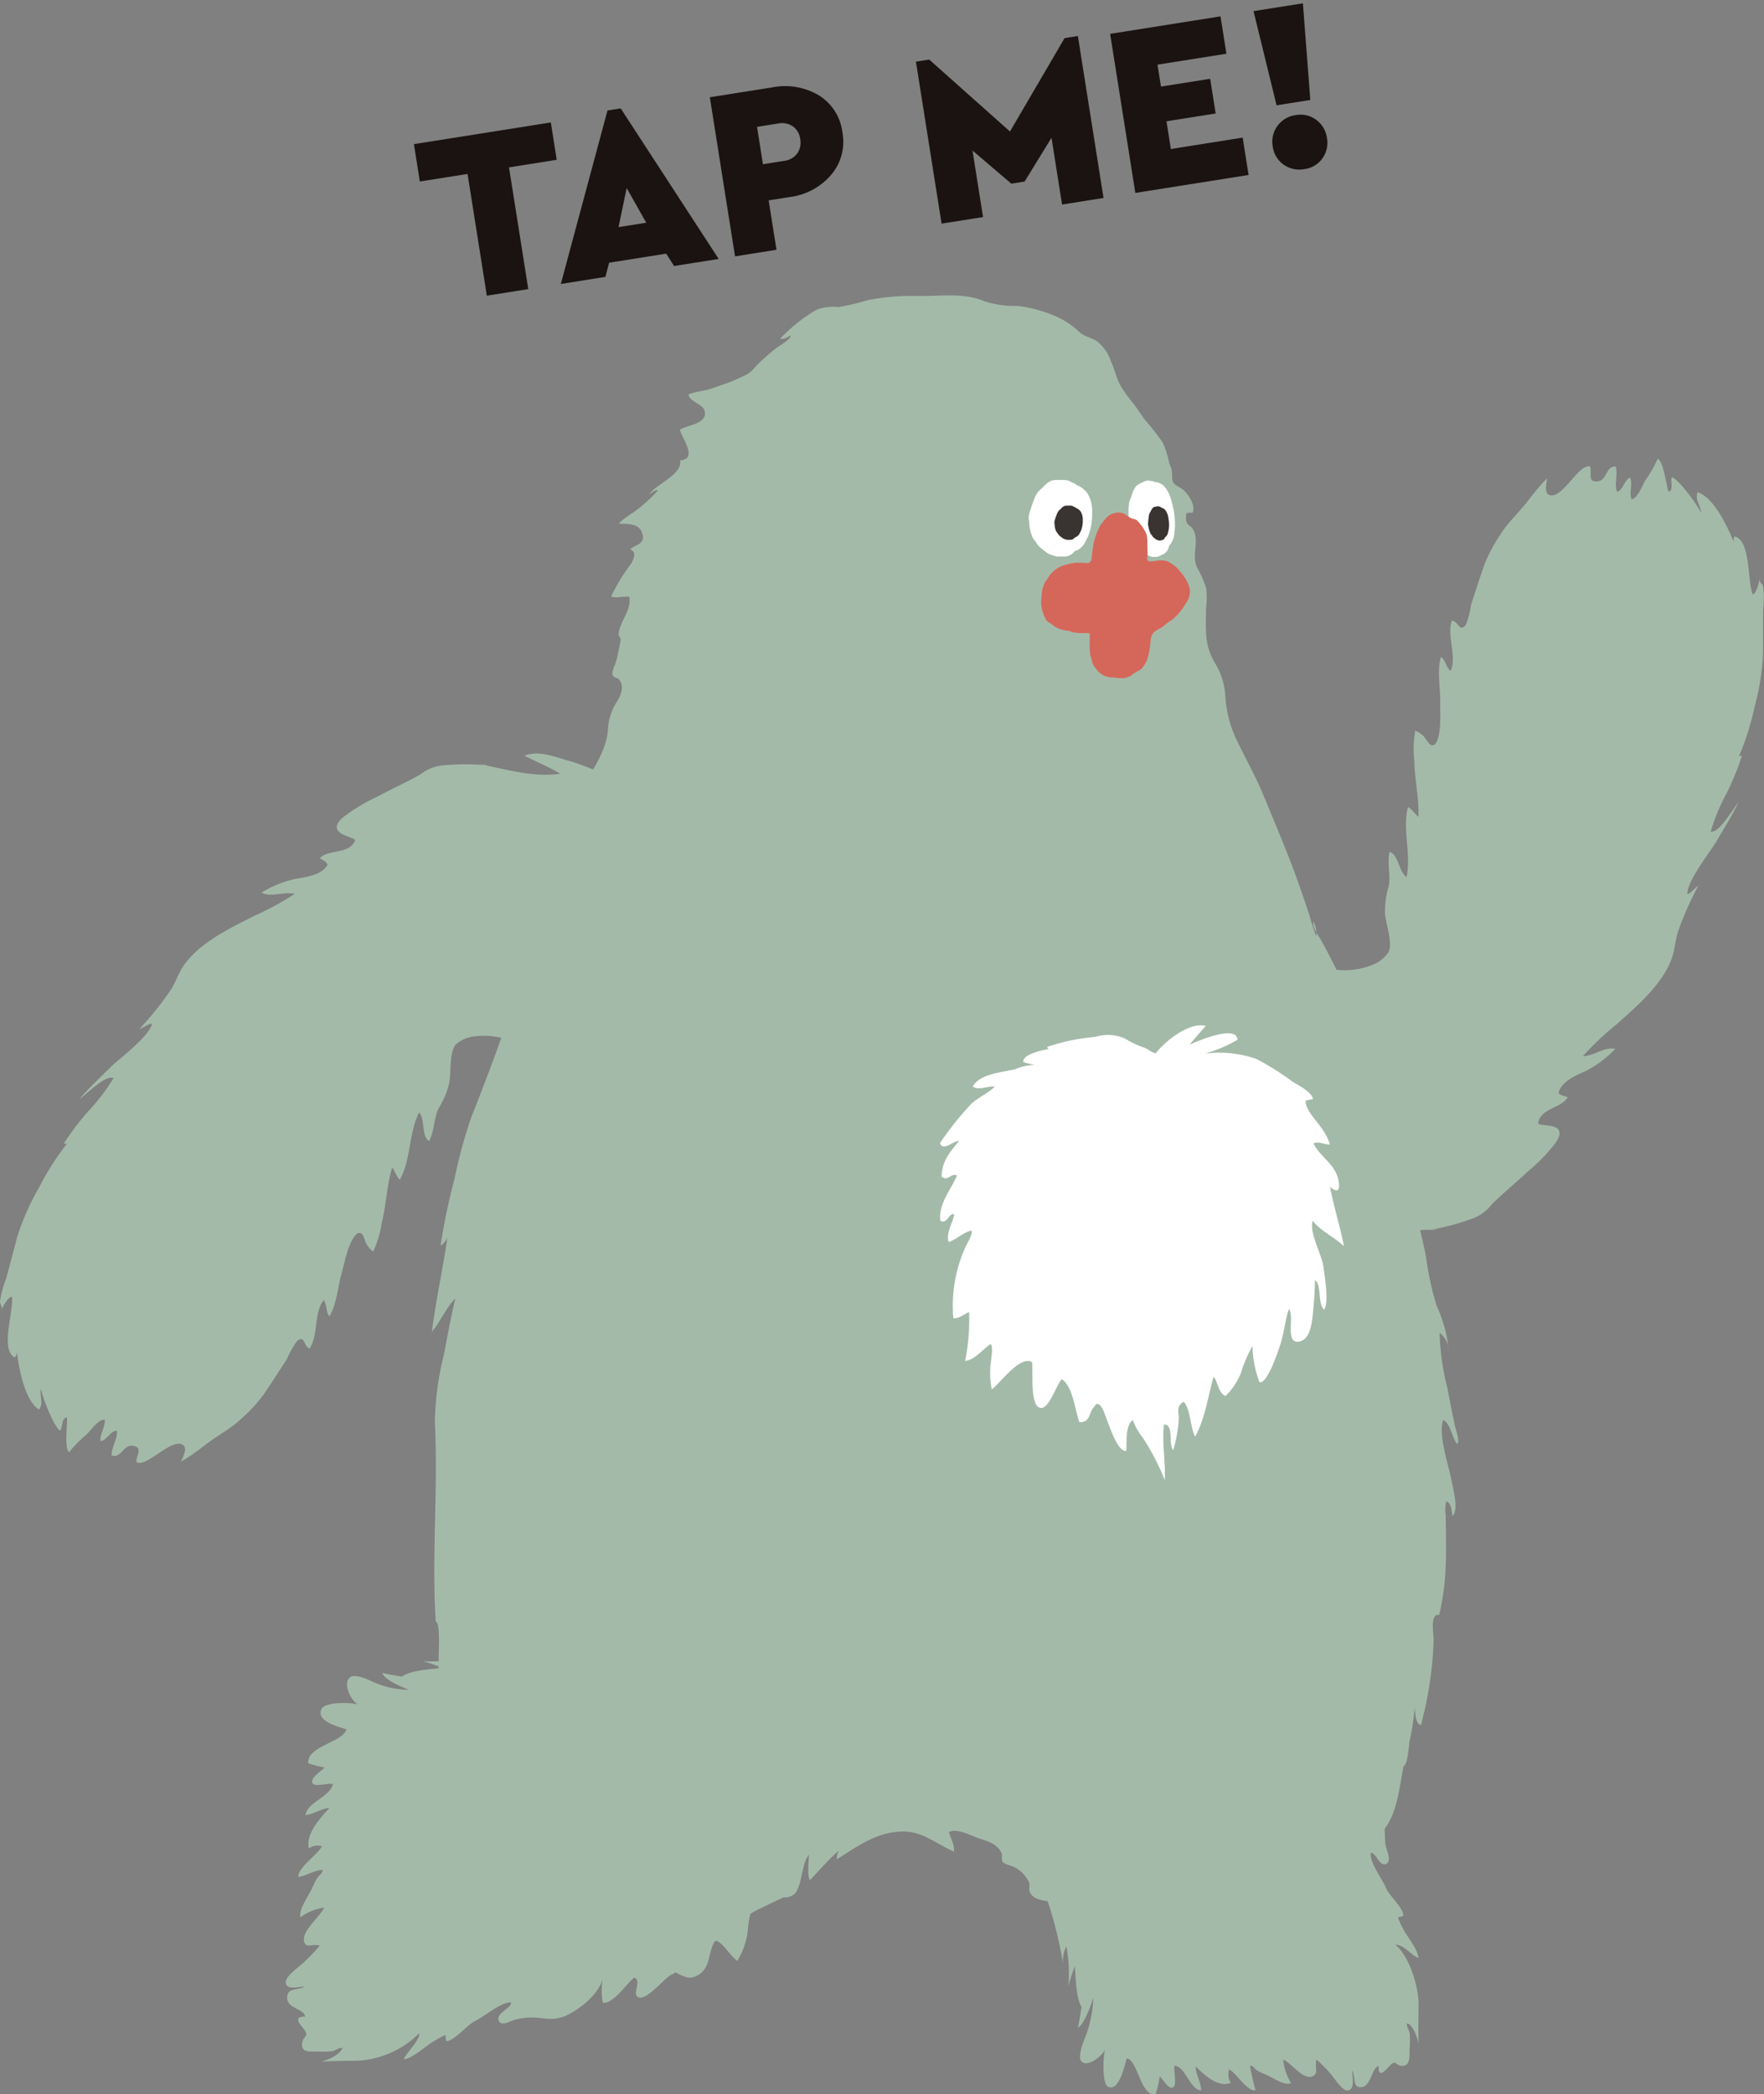
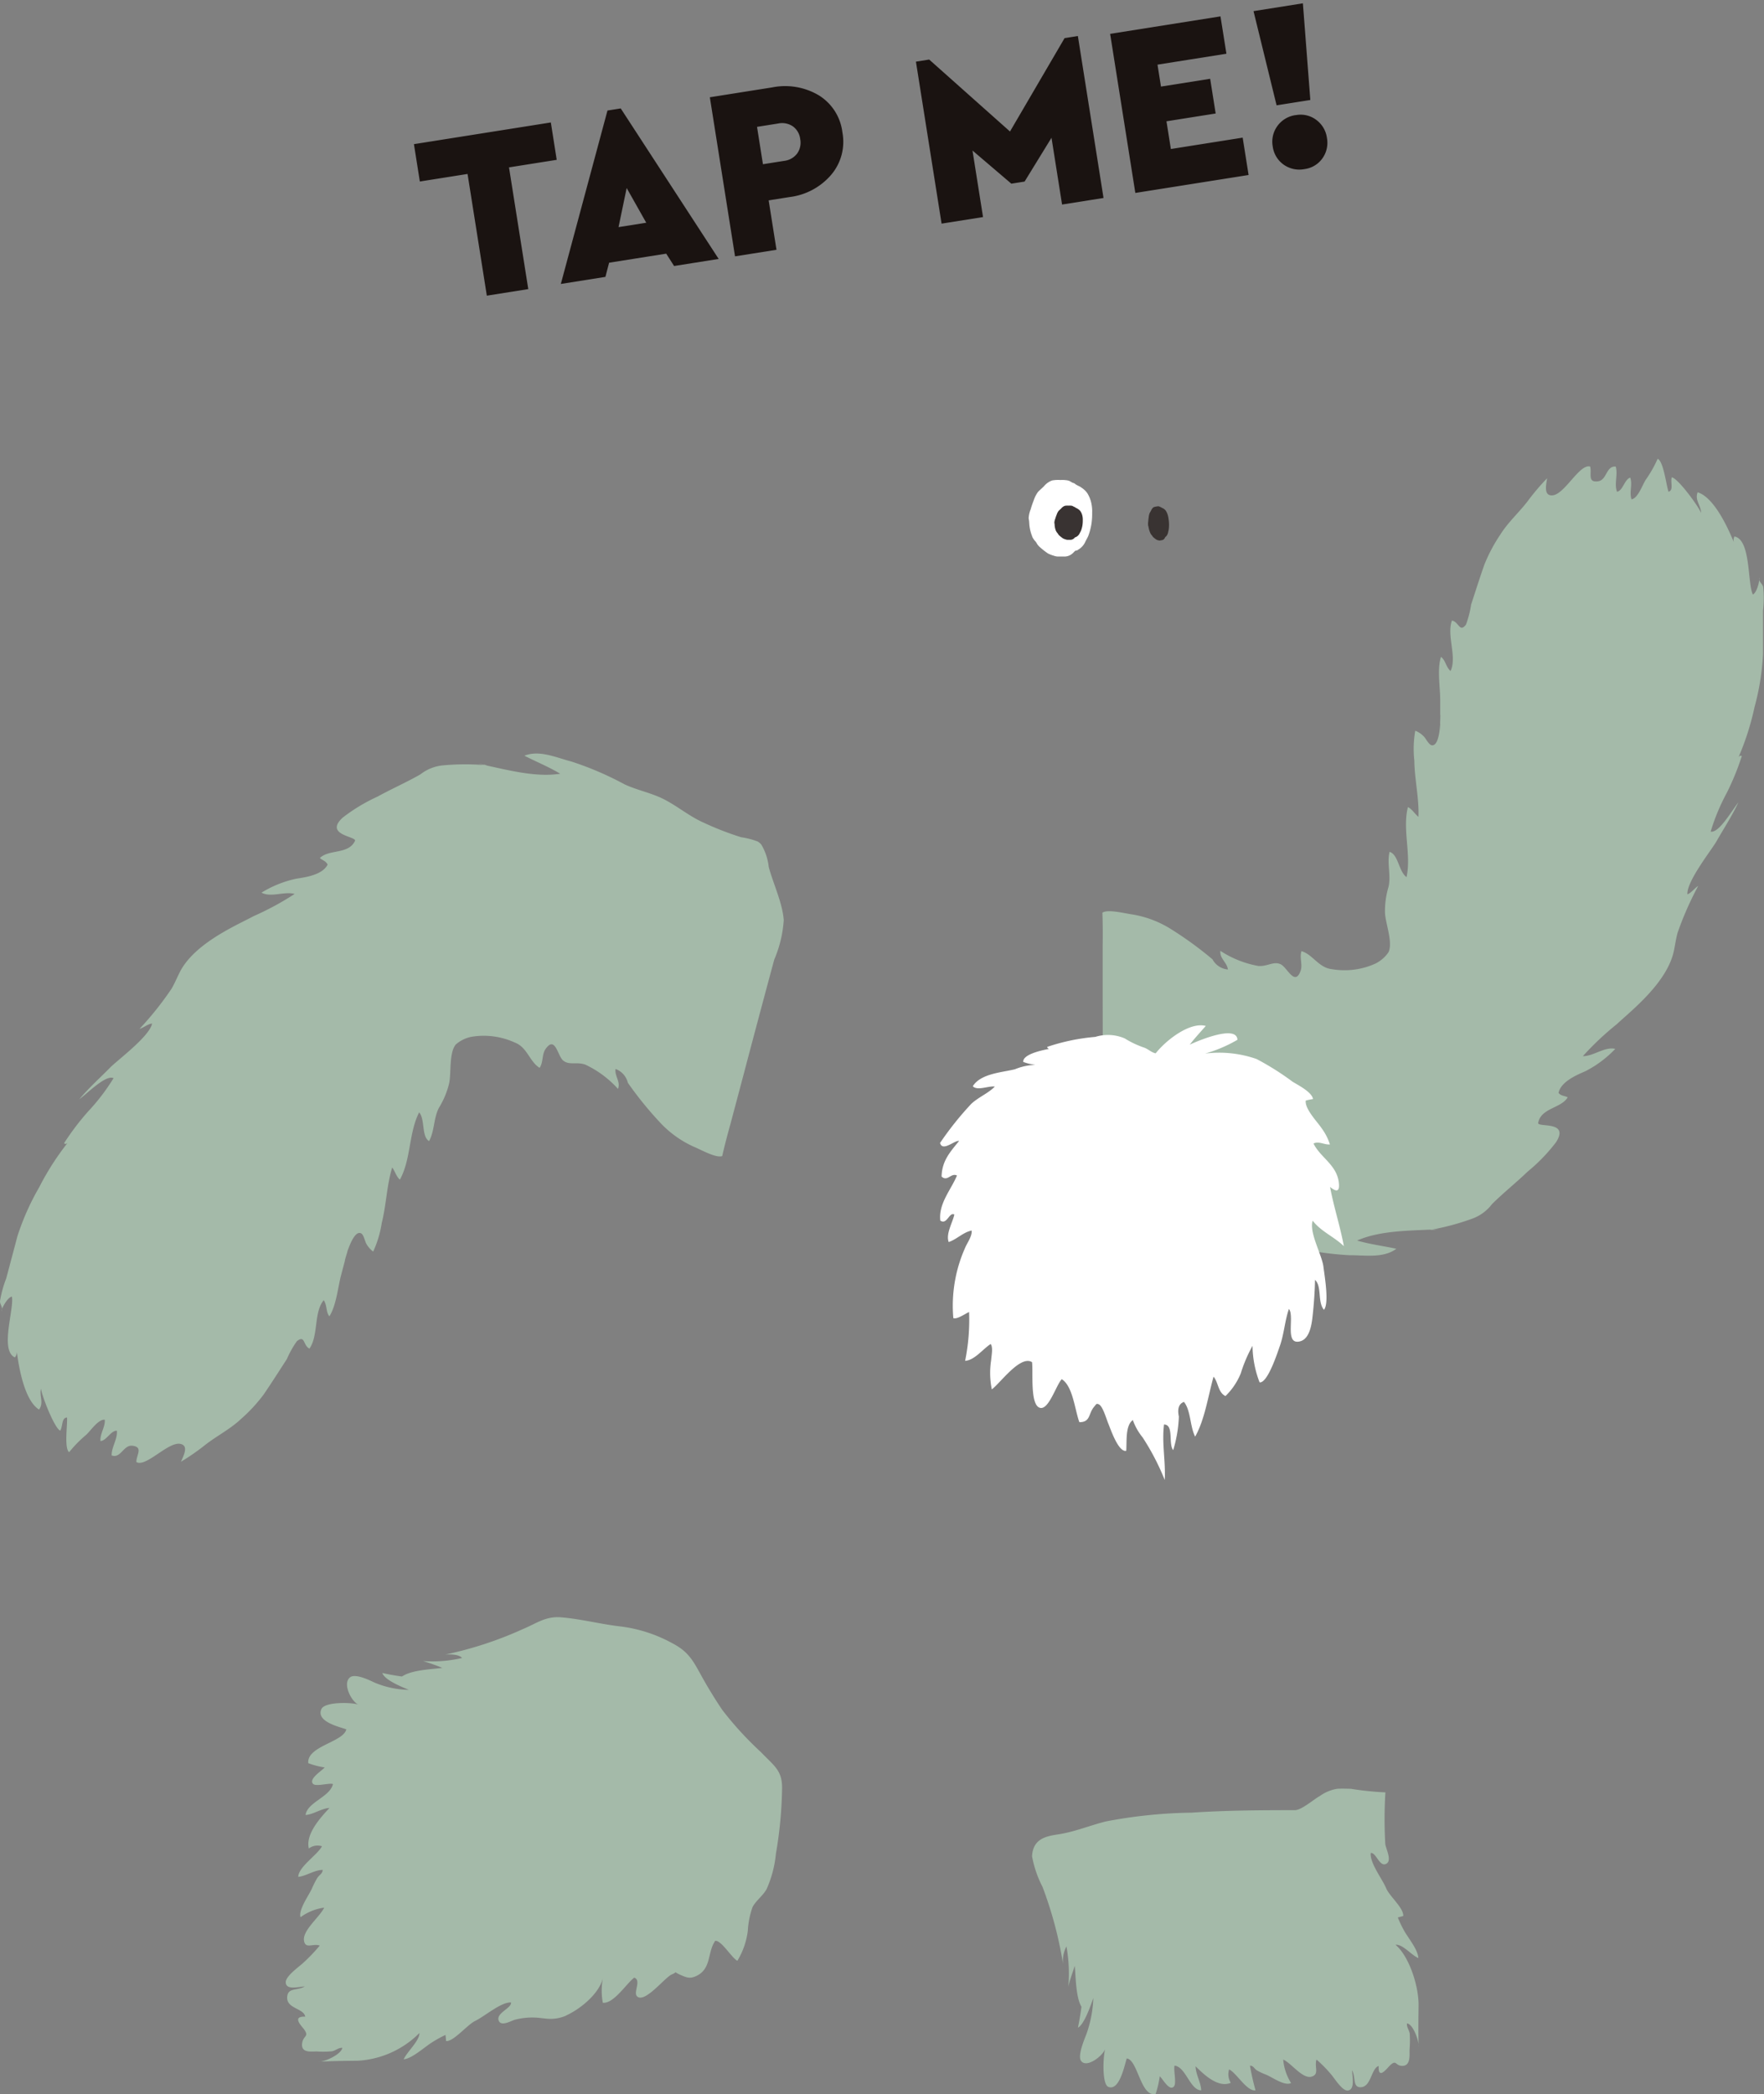
<svg xmlns="http://www.w3.org/2000/svg" width="166.29" height="197.377" viewBox="0 0 166.29 197.377">
  <rect x="0" y="0" width="166.29" height="197.377" fill="#808080" stroke="none" />
  <defs>
    <clipPath id="a">
      <rect width="166.29" height="169.536" fill="none" />
    </clipPath>
  </defs>
  <g transform="translate(-106.855 -2102.207)">
    <g transform="translate(106.855 2130.048)">
      <g clip-path="url(#a)">
        <path d="M107.934,87.507a1.236,1.236,0,0,0,.38.172,7.278,7.278,0,0,0,1.6-.011,28.48,28.48,0,0,1,3.832.433c1.6.261,3.05,1.023,4.638,1.253,1.133.164,2.275.113,3.413.31a30,30,0,0,0,5.406.795c1.433-.012,3.2.31,4.43-.606-1.246-.272-2.468-.418-3.7-.776,2.29-1.007,5.221-.915,7.7-1.073a7.646,7.646,0,0,1-.868.077,22.912,22.912,0,0,0,4.038-1.073,4.067,4.067,0,0,0,1.843-1.362c1.073-1.066,2.277-2.021,3.37-3.073a16.511,16.511,0,0,0,2.66-2.749c1.339-2.077-1.758-1.372-1.674-1.835.257-1.41,2.156-1.363,2.785-2.41-.3-.163-.6-.106-.865-.413.242-1.244,2.323-1.915,2.628-2.1a10.347,10.347,0,0,0,2.718-2.053c-.976-.24-2.06.7-3.052.684a27.443,27.443,0,0,1,3.194-3.009c1.3-1.226,4.736-3.883,5.38-6.892.139-.654.179-1.064.343-1.691a30.082,30.082,0,0,1,1.955-4.447c-.337.194-.652.662-1.018.788-.086-1.22,2.282-4.188,2.738-4.991.667-1.173,1.462-2.382,2.067-3.671-.634.787-1.829,2.912-2.613,2.753a19.386,19.386,0,0,1,1.507-3.629,24.192,24.192,0,0,0,1.428-3.487c-.284-.207-.53.491-.69.942a25.178,25.178,0,0,0,1.891-5.565,23.472,23.472,0,0,0,.8-4.98V29.709a10.531,10.531,0,0,0,.018-2.23c-.09-.36-.46-.456-.364-.891.028.433-.28,1.475-.615,1.6-.523-1.1-.169-5.175-1.737-5.469a.775.775,0,0,0-.051.547c-.584-1.431-1.883-4.239-3.413-4.71-.294.741.314,1.233.323,1.948-.232-.615-2.18-3.276-2.762-3.357-.15.448.205,1.211-.306,1.36-.211-.574-.472-2.894-1.028-3.107a11.568,11.568,0,0,1-1.133,1.993c-.3.47-.731,1.742-1.329,1.824-.228-.656.113-1.39-.123-2.046-.545.181-.68,1.219-1.243,1.336-.282-.746.1-1.613-.121-2.372-.926-.092-.813,1.275-1.677,1.386-1.027.132-.556-.762-.738-1.394-1.013-.28-2.419,2.682-3.588,2.721-.784.026-.574-.928-.467-1.613a21.646,21.646,0,0,0-1.835,2.162c-.811,1.06-1.855,1.993-2.562,3.125a15.013,15.013,0,0,0-1.514,2.846c-.44,1.24-.842,2.524-1.254,3.775a9.281,9.281,0,0,1-.482,1.879c-.6.805-.664-.256-1.325-.377-.519,1.423.5,3.392-.129,4.754-.449-.382-.473-1.033-.907-1.33-.37,1.179-.07,2.86-.07,4.074v3.184c0-.622-.025-1.251.008-1.872.031.461,0,3.121-.827,2.935-.265-.06-.534-.63-.737-.836a2.359,2.359,0,0,0-.795-.529,9.945,9.945,0,0,0-.088,2.82c.022,1.762.458,3.551.389,5.3-.342-.27-.6-.735-.994-.919-.532,2.113.334,4.467-.129,6.6-.736-.518-.773-2.144-1.6-2.382-.263,1.061.156,2.225-.1,3.3a8.028,8.028,0,0,0-.333,2.43c.04,1,.761,2.773.338,3.717a3.184,3.184,0,0,1-1.25,1.088,7.032,7.032,0,0,1-4.086.522c-1.26-.135-1.8-1.381-2.869-1.7-.215.594.125,1.266-.085,1.849-.54,1.506-1.259-.3-1.859-.6-.683-.34-1.234.211-2.128.149a9.643,9.643,0,0,1-3.574-1.423c-.09.715.631,1.09.705,1.755a1.835,1.835,0,0,1-1.456-.962,34.282,34.282,0,0,0-3.838-2.8,9.9,9.9,0,0,0-3.636-1.414c-.772-.1-2.384-.535-2.9-.177q.051,1.518.025,3.037v4.875q.012,5.624-.013,11.248a11.315,11.315,0,0,0,.092,3.826c.531,1.539,1.855,3.074,2.655,4.481a5.226,5.226,0,0,0,1.241,1.88" fill="#a4baa9" />
        <path d="M71.741,51.729a1.246,1.246,0,0,0-.324-.264,7.291,7.291,0,0,0-1.55-.4,28.347,28.347,0,0,1-3.593-1.4c-1.477-.662-2.685-1.771-4.162-2.4-1.052-.449-2.169-.693-3.218-1.175a30.026,30.026,0,0,0-5.022-2.157c-1.387-.355-3.012-1.12-4.436-.551,1.134.583,2.278,1.038,3.374,1.7-2.473.386-5.282-.455-7.721-.939a7.6,7.6,0,0,1,.859.148,22.955,22.955,0,0,0-4.178,0,4.066,4.066,0,0,0-2.131.844c-1.311.754-2.719,1.369-4.045,2.1a16.526,16.526,0,0,0-3.277,1.974c-1.827,1.664,1.347,1.778,1.147,2.2-.61,1.3-2.434.764-3.31,1.614.247.235.548.255.73.621-.553,1.14-2.736,1.255-3.08,1.358a10.361,10.361,0,0,0-3.153,1.286c.881.483,2.17-.145,3.125.122a27.289,27.289,0,0,1-3.859,2.089c-1.575.85-5.574,2.538-6.968,5.281-.3.6-.446.982-.766,1.546a30.151,30.151,0,0,1-3.03,3.8c.375-.1.8-.472,1.186-.5-.23,1.2-3.281,3.462-3.928,4.121-.945.962-2.024,1.927-2.94,3.017.815-.6,2.516-2.345,3.233-1.99A19.44,19.44,0,0,1,8.317,76.9a24.232,24.232,0,0,0-2.276,3c.222.273.639-.339.909-.734a25.259,25.259,0,0,0-3.257,4.894,23.551,23.551,0,0,0-2.05,4.608Q1.117,90.654.589,92.639A10.492,10.492,0,0,0,0,94.79c-.006.371.327.559.123.954.084-.425.649-1.354,1-1.383.223,1.2-1.164,5.045.276,5.731a.773.773,0,0,0,.189-.516c.2,1.533.733,4.581,2.09,5.429.475-.641.013-1.273.188-1.966.066.654,1.267,3.725,1.809,3.954.259-.395.112-1.224.644-1.237.057.609-.287,2.919.2,3.268a11.453,11.453,0,0,1,1.606-1.637c.411-.377,1.153-1.5,1.753-1.421.051.692-.466,1.314-.407,2.008.574-.034.97-1,1.544-.972.081.793-.509,1.534-.491,2.324.871.327,1.113-1.024,1.976-.909,1.027.136.342.879.356,1.537.907.53,3.026-1.972,4.166-1.71.764.177.317,1.044.037,1.68a21.667,21.667,0,0,0,2.329-1.62c1.055-.816,2.3-1.45,3.277-2.363a14.943,14.943,0,0,0,2.195-2.362c.743-1.086,1.461-2.223,2.18-3.326a9.276,9.276,0,0,1,.948-1.693c.791-.622.576.418,1.184.7.866-1.242.388-3.406,1.345-4.562.336.485.192,1.121.535,1.518.66-1.044.8-2.745,1.113-3.919q.409-1.539.817-3.078c-.16.6-.3,1.216-.488,1.808.088-.453.8-3.016,1.552-2.625.241.126.354.747.5,1a2.366,2.366,0,0,0,.633.715,9.941,9.941,0,0,0,.808-2.7c.432-1.709.469-3.55.986-5.226.261.349.391.865.724,1.144,1.057-1.906.824-4.4,1.817-6.341.579.689.2,2.27.934,2.712.526-.958.42-2.191.942-3.16a7.989,7.989,0,0,0,.945-2.263c.219-.979-.023-2.876.627-3.679a3.183,3.183,0,0,1,1.488-.731,7.04,7.04,0,0,1,4.083.544c1.183.454,1.385,1.8,2.335,2.383.361-.519.2-1.255.557-1.766.908-1.317,1.139.615,1.642,1.058.573.5,1.247.113,2.1.4a9.657,9.657,0,0,1,3.089,2.292c.27-.668-.331-1.216-.231-1.877a1.837,1.837,0,0,1,1.161,1.3,34.076,34.076,0,0,0,2.989,3.694,9.91,9.91,0,0,0,3.152,2.3c.721.293,2.167,1.129,2.754.915q.341-1.48.756-2.943l1.252-4.71q1.431-5.439,2.9-10.869a11.315,11.315,0,0,0,.894-3.721c-.119-1.624-1-3.447-1.417-5.013a5.227,5.227,0,0,0-.717-2.135" fill="#a4baa9" />
        <path d="M130.6,141.1a40.242,40.242,0,0,0-.011,4.849c.06.463.622,1.5.142,1.834-.665.468-1.017-1.109-1.517-.975-.081.96,1.089,2.422,1.457,3.315.3.732,1.68,1.88,1.608,2.617q-.255.064-.508.133a10.041,10.041,0,0,0,.578,1.219c.379.7,1.313,1.782,1.357,2.608-.65-.268-1.491-1.339-2.151-1.247,1.28,1.07,2.191,3.883,2.173,5.7-.013,1.3-.035,2.61.006,3.907.049-.557-.537-2.157-1.1-2.2-.041.361.2.613.258.954a10.254,10.254,0,0,1-.017,1.536c.006.635.073,1.53-.71,1.511-.649-.016-.509-.64-1.138-.036-.276.265-1.129,1.423-1.058.046-.7.211-.7,1.922-1.649,2-.836.069-.494-.919-.862-1.6.034.693.276,1.812-.387,1.913-.53.081-1.308-1.211-1.6-1.532a12.228,12.228,0,0,0-1.364-1.384c-.227.682.292,1.364-.441,1.6-.862.283-1.934-1.28-2.7-1.6a4.915,4.915,0,0,0,.741,2.208c-.59.322-1.812-.566-2.334-.776a5.721,5.721,0,0,1-.881-.412c-.268-.162-.318-.444-.657-.445a22.083,22.083,0,0,0,.523,2.326c-.826.107-1.781-1.628-2.491-1.975a1.52,1.52,0,0,0,.158,1.265c-1.179.5-2.478-.725-3.32-1.558.022.8.5,1.493.533,2.267-1.058-.017-1.442-2.206-2.513-2.331-.119.409.213,1.673-.066,1.973-.438.472-1.069-.764-1.329-.965a9.852,9.852,0,0,1-.386,1.659c-1.419.354-1.674-3.226-2.729-3.344-.236.764-.7,3.083-1.735,2.68-.61-.238-.5-2.906-.287-3.6-.2.659-1.756,1.874-2.281,1.154-.389-.532.471-2.387.535-2.618a11.387,11.387,0,0,0,.622-3.313c-.228.647-.856,2.495-1.453,2.8a28.236,28.236,0,0,0,.565-4.892,22.378,22.378,0,0,1-.219,2.94c-.545-.858-.548-2.819-.646-3.885-.2.662-.462,1.3-.607,1.983a14.566,14.566,0,0,0-.176-3.807,2.909,2.909,0,0,0-.317,1.689,36.639,36.639,0,0,0-1.939-7.3,10.286,10.286,0,0,1-.987-2.884c.086-1.7,1.388-1.9,2.524-2.074,1.522-.239,2.926-.831,4.42-1.205a45.762,45.762,0,0,1,8.1-.831c3.252-.218,6.482-.237,9.739-.237.618,0,1.773-1.02,2.339-1.329a3.922,3.922,0,0,1,1.643-.684c.421-.025.859-.008,1.28,0a28.692,28.692,0,0,0,3.271.338" fill="#a4baa9" />
        <path d="M53.385,162.115a3.659,3.659,0,0,1-1.89.295c-.394-.037-.777-.1-1.175-.105a6.352,6.352,0,0,0-1.806.216c-.327.094-1.234.631-1.482.118-.36-.746,1.2-1.185,1.143-1.752-.914-.068-2.477,1.3-3.386,1.741-.744.361-2.034,1.958-2.734,1.894q-.027-.288-.06-.576a10.979,10.979,0,0,0-1.25.688c-.725.449-1.891,1.539-2.692,1.609.346-.747,1.489-1.732,1.489-2.481a8.9,8.9,0,0,1-5.779,2.612c-1.247.017-2.507.023-3.761.1.53.042,2.148-.664,2.268-1.308-.341-.038-.617.242-.953.317a8.442,8.442,0,0,1-1.475.018c-.612.021-1.482.12-1.359-.773.1-.74.685-.6.188-1.3-.217-.308-1.217-1.252.1-1.205-.109-.787-1.756-.745-1.7-1.83.047-.951.951-.585,1.655-1.021-.672.056-1.781.358-1.789-.394-.006-.6,1.341-1.519,1.69-1.865a15.983,15.983,0,0,0,1.515-1.587c-.626-.242-1.351.365-1.484-.464-.156-.975,1.492-2.234,1.9-3.114a4.9,4.9,0,0,0-2.225.9c-.23-.665.789-2.078,1.061-2.678a8.453,8.453,0,0,1,.515-1.014c.192-.309.469-.372.516-.759-.748-.016-1.548.568-2.308.652.008-.938,1.806-2.068,2.235-2.886a1.345,1.345,0,0,0-1.238.211c-.32-1.332,1.03-2.841,1.945-3.82-.772.044-1.5.609-2.253.662.159-1.206,2.316-1.7,2.581-2.919-.378-.125-1.638.283-1.89-.027-.4-.488.879-1.237,1.107-1.538a7.407,7.407,0,0,1-1.544-.4c-.15-1.608,3.329-1.985,3.584-3.189-.7-.251-2.871-.728-2.345-1.912.311-.7,2.864-.641,3.5-.414-.607-.214-1.567-1.955-.805-2.57.565-.456,2.234.478,2.448.546a8.668,8.668,0,0,0,3.1.629c-.592-.244-2.286-.915-2.5-1.588a21.891,21.891,0,0,0,4.631.527,17.673,17.673,0,0,1-2.8-.18c.9-.641,2.786-.691,3.824-.828a17.4,17.4,0,0,0-1.826-.644,12.223,12.223,0,0,0,3.687-.292c-.292-.349-1.133-.352-1.582-.321a35.07,35.07,0,0,0,7.281-2.385c1.292-.534,2.158-1.241,3.622-1.124,1.9.152,3.761.652,5.658.865a13.626,13.626,0,0,1,4.868,1.591c1.576.824,1.986,1.746,2.793,3.194.561,1.008,1.247,2.128,1.906,3.1a31.962,31.962,0,0,0,3.628,3.955c1.242,1.293,2.009,1.72,1.994,3.39a39.225,39.225,0,0,1-.582,6.183,10.555,10.555,0,0,1-.877,3.334c-.349.636-.988,1.068-1.325,1.693a8.058,8.058,0,0,0-.447,2.242,7.147,7.147,0,0,1-.986,2.826c-.574-.324-1.5-1.941-2.085-1.882-.744,1.039-.343,2.572-1.706,3.274-.674.348-1,.188-1.646-.1s-.126-.264-.739-.01c-.656.273-2.527,2.725-3.265,2.079-.414-.363.435-1.531-.281-1.774-.742.558-1.929,2.472-2.959,2.366a6.372,6.372,0,0,1,0-2.308c-.347,1.424-2,2.785-3.254,3.409-.065.032-.13.063-.194.091" fill="#a4baa9" />
-         <path d="M86.517.053c2.147.042,4.3-.349,6.32.51A9.005,9.005,0,0,0,95.9.987a13,13,0,0,1,3.222.818,7.579,7.579,0,0,1,2.645,1.663c.508.44,1.113.5,1.65.856a4.047,4.047,0,0,1,1.3,1.866c.361.779.536,1.68.956,2.392A12.492,12.492,0,0,0,106.689,10c.43.536.791,1.094,1.183,1.656a25.9,25.9,0,0,1,1.713,2.173,8.155,8.155,0,0,1,.619,1.918c.057.208.166.4.226.607.109.372-.01.961.164,1.262.191.329.671.462,1,.754.467.413,1.143,1.476.832,2.11a2.519,2.519,0,0,0-.57.031,1.589,1.589,0,0,0,0,.857c.129.318.437.39.6.666.637,1.064-.128,2.422.359,3.54a11.513,11.513,0,0,1,.891,2.013,8.12,8.12,0,0,1-.015,1.9c-.013.827-.031,1.669.012,2.5a5.938,5.938,0,0,0,.866,2.727,6.608,6.608,0,0,1,.929,2.854,11.1,11.1,0,0,0,.962,4.082c.854,1.827,1.819,3.478,2.6,5.362.759,1.828,1.524,3.657,2.261,5.5.784,1.959,1.479,3.977,2.144,5.995a17.824,17.824,0,0,0,.62,1.914,2.555,2.555,0,0,0-.264-1.389c-.159.485.442,1.248.653,1.625,1.285,2.3,2.381,4.665,3.463,7.1.942,2.124,1.7,4.312,2.7,6.389-.368-.487-1.459-2.371-1.983-2.193-.292.879.886,2.536,1.213,3.365.438,1.109.98,2.177,1.39,3.3.328.9.438,1.755.688,2.7.837,3.162,1.937,6.229,2.514,9.48a26.55,26.55,0,0,0,.975,4.438,13.283,13.283,0,0,1,1.155,4.347,2.231,2.231,0,0,0-.882-1.813,24.113,24.113,0,0,0,.761,5.319q.327,1.764.7,3.517c.076.354.468,1.369.211,1.665-.527-.626-.6-1.879-1.322-2.284-.536,1.283.552,4.442.757,5.629.113.655.749,2.817.118,3.425-.128-.517-.072-1.159-.589-1.4a3.339,3.339,0,0,0-.055,1.321c.016,1.613.064,3.233-.007,4.844a24.085,24.085,0,0,1-.609,4.559c-.931-.17-.5,1.872-.526,2.459a35.108,35.108,0,0,1-1.195,7.914c-.877-.109-.5-3.358-.5-4.109a24.23,24.23,0,0,1-.582,5.663c-.043.27-.164,2.22-.556,2.315-.389,1.95-.6,4.46-1.844,5.984-.647.8-1.332,1.639-2.025,2.434a11.412,11.412,0,0,1-4.525,3.184,16.993,16.993,0,0,1-4.5,1.215c-.5.046-1.422.28-1.883-.005a5.244,5.244,0,0,0-.062-.837,3.207,3.207,0,0,0-1.059.793c-.315-.527.379-1.557.237-2.194-.687.636-2.739,3.537-3.948,2.553a.268.268,0,0,1,.186-.305q-.4-.19-.8.246a13.566,13.566,0,0,1-2.829,1.107,13.53,13.53,0,0,1-3.912.01c-.441-1.059.192-2.536-.113-3.674-.619-.245-1.257,1.373-1.846,1.716a5.979,5.979,0,0,1-2.8.974,3.639,3.639,0,0,1-1.16-.337c-.614-.2-1.958-.1-2.348-.99-.121-.278.02-.578-.056-.868a3.058,3.058,0,0,0-1.345-1.448c-.3-.185-1.016-.272-1.178-.575-.119-.224.01-.476-.08-.728-.318-.9-1.354-1.189-2.055-1.413-.8-.256-2.1-1.026-2.905-.63.124.6.558,1.217.457,1.845-1.652-.721-2.94-1.9-4.772-1.891-2.436.009-4.22,1.328-6.268,2.623a1.658,1.658,0,0,1,.211-.841c-.968.835-1.829,1.847-2.722,2.79-.32-.245-.1-2.035-.111-2.4-.75,1.02-.579,2.693-1.316,3.671a1.369,1.369,0,0,1-1.074.363q-1.338.62-2.663,1.281a13.541,13.541,0,0,1-3.919,1.551,16.922,16.922,0,0,1-4.188-.084,2.46,2.46,0,0,1,.1-2.161c-.348.695-1.529,1.939-2.266,1.753a1,1,0,0,0-.314-.943c-.548.245-.956.756-1.56.6a2.067,2.067,0,0,1-1.223-1.374c-.28-.037-.921,1.661-1.14,1.989-1.431-.824-2.357-3.471-3.149-5.067-.452,1.659.3,4.321.991,5.755a11.327,11.327,0,0,1-2.482-3q-.726-1.3-1.439-2.6c-.866-.283-.726,2.085-.746,2.544-1.225.323-3.3-3.976-3.567-4.528-.4-.816-.621-2.005-1.033-2.82-.93-1.837-1.784-2.936-2.2-5.24q-.171-1.266-.343-2.533a1.431,1.431,0,0,0-.228-1.431c-.1.624.035,1.725-.642,1.932a53.7,53.7,0,0,1-.5-8.417c-.011-.424.168-3.118-.284-3.194-.389-6.234.239-12.529-.081-18.766a28.229,28.229,0,0,1,.862-6.435c.336-1.751.651-3.526,1.075-5.25-.87.83-1.407,2.187-2.217,3.131.385-2.983,1.026-5.895,1.466-8.867a1.6,1.6,0,0,1-.649.752,61.345,61.345,0,0,1,1.326-6.335,45.911,45.911,0,0,1,1.6-5.836c1.132-2.85,2.222-5.714,3.226-8.629a28.823,28.823,0,0,0,1.674-5.421c-.764.21-1.66,1.216-2.39,1.689.641-2.515,1.86-4.814,2.691-7.254a4.458,4.458,0,0,1-.4,1.028,26.581,26.581,0,0,1,1.277-4.578A21.37,21.37,0,0,1,51.725,50.6a1.635,1.635,0,0,1,.932-.967l2.016-2.95c1.054-1.712,2.394-3.554,2.628-5.6a5.487,5.487,0,0,1,.685-2.528c.416-.627.952-1.552.423-2.293-.227-.318-.548-.124-.691-.59a2.45,2.45,0,0,1,.239-.823,8.082,8.082,0,0,0,.308-1.131q.123-.511.2-1.034a.536.536,0,0,0-.151-.619c-.016-1.225,1.242-2.31,1.016-3.656-.539-.093-1.232.166-1.719-.037a18.408,18.408,0,0,1,1.881-3.089c.215-.386.572-1.106-.065-1.324.1-.267.764-.4.97-.662a.676.676,0,0,0,.182-.72c-.205-1.114-1.361-1.051-2.209-1.05-.019-.214,1.382-1.1,1.49-1.182a14.616,14.616,0,0,0,2.187-1.985c-.284-.06-.628.249-.876.416.6-.928,3.191-1.906,2.95-3.227,1.7-.139.163-2.091-.032-2.891.7-.461,2.793-.551,2.289-1.888-.2-.526-1.528-.87-1.459-1.444.737-.305,1.555-.311,2.308-.6.667-.254,1.386-.449,2.035-.745.39-.178.8-.366,1.179-.551a3.126,3.126,0,0,0,.81-.755,21.145,21.145,0,0,1,1.9-1.687c.288-.234,1.395-.821,1.384-1.2-.346.151-.556.358-1,.3a17.121,17.121,0,0,1,2.319-2.021c.4-.257.77-.524,1.21-.75a4.6,4.6,0,0,1,1.984-.216,22.894,22.894,0,0,0,2.75-.651A21.713,21.713,0,0,1,86.517.053" fill="#a4baa9" />
        <path d="M97.29,22.7a1.216,1.216,0,0,0,.1.194,1.5,1.5,0,0,0,.228.3,1.284,1.284,0,0,1,.148.229,1.465,1.465,0,0,0,.306.339,6.717,6.717,0,0,0,.723.562,3.317,3.317,0,0,0,.538.207,1.255,1.255,0,0,0,.476.08c.188,0,.376,0,.564,0a1.142,1.142,0,0,0,.74-.3c.092-.072.2-.23.307-.264.027-.008.061.008.09,0a.869.869,0,0,0,.155-.1,1.59,1.59,0,0,0,.633-.7c.1-.218.234-.413.317-.645a6,6,0,0,0,.274-1.068,6.449,6.449,0,0,0,.067-1.049,3.588,3.588,0,0,0-.135-1.132,3.119,3.119,0,0,0-.307-.691,1.919,1.919,0,0,0-.5-.5,2.777,2.777,0,0,0-.244-.161,2.542,2.542,0,0,1-.379-.2.53.53,0,0,0-.169-.112.616.616,0,0,1-.139-.047c-.1-.056-.192-.115-.293-.164a1.416,1.416,0,0,0-.36-.069,2.5,2.5,0,0,0-.458-.009,3.246,3.246,0,0,0-.788.04,1.789,1.789,0,0,0-.778.553c-.179.183-.38.339-.553.527a2.737,2.737,0,0,0-.4.784c-.115.285-.215.579-.3.876a2.582,2.582,0,0,0-.183.812c.006.094.032.185.042.278.015.148.017.3.035.445a3.909,3.909,0,0,0,.209.874c.014.038.029.077.045.115" fill="#fff" />
        <path d="M99.543,22.182a.579.579,0,0,0,.044.086.646.646,0,0,0,.1.135.558.558,0,0,1,.066.1.621.621,0,0,0,.137.151,2.958,2.958,0,0,0,.323.252,1.4,1.4,0,0,0,.24.092.559.559,0,0,0,.213.036c.084,0,.168,0,.252,0a.51.51,0,0,0,.331-.136c.041-.032.09-.1.137-.117.012,0,.027,0,.04,0a.377.377,0,0,0,.069-.046.71.71,0,0,0,.283-.312c.046-.1.105-.185.142-.289a2.548,2.548,0,0,0,.122-.477,2.828,2.828,0,0,0,.03-.469,1.593,1.593,0,0,0-.06-.506,1.4,1.4,0,0,0-.137-.308.844.844,0,0,0-.226-.224c-.036-.025-.071-.05-.109-.072a1.2,1.2,0,0,1-.17-.089.219.219,0,0,0-.075-.05.378.378,0,0,1-.062-.021c-.043-.025-.086-.052-.131-.073a.589.589,0,0,0-.161-.031,1.079,1.079,0,0,0-.205,0,1.48,1.48,0,0,0-.352.017.8.8,0,0,0-.347.248c-.08.081-.17.151-.248.235a1.221,1.221,0,0,0-.178.351c-.052.127-.1.258-.136.391a1.134,1.134,0,0,0-.082.363c0,.042.015.082.019.124.007.066.007.133.015.2a1.762,1.762,0,0,0,.094.39c.006.018.013.035.02.052" fill="#393332" />
-         <path d="M107.109,23.6a1.363,1.363,0,0,0,.346.358,1.06,1.06,0,0,1,.159.167,1.015,1.015,0,0,0,.294.218,3.913,3.913,0,0,0,.638.287,1.707,1.707,0,0,0,.422.014.711.711,0,0,0,.349-.087c.13-.066.261-.125.391-.191a1.008,1.008,0,0,0,.438-.541,1.675,1.675,0,0,1,.147-.355c.017-.017.044-.013.062-.032a.9.9,0,0,0,.082-.151,1.969,1.969,0,0,0,.267-.881c.017-.242.061-.471.061-.721a8.075,8.075,0,0,0-.072-1.108,8.435,8.435,0,0,0-.21-1.021,4.235,4.235,0,0,0-.37-1.03,2.917,2.917,0,0,0-.382-.551,1.27,1.27,0,0,0-.471-.3,1.809,1.809,0,0,0-.208-.069,1.367,1.367,0,0,1-.312-.061.306.306,0,0,0-.144-.049.319.319,0,0,1-.107,0c-.081-.02-.161-.043-.243-.055a.784.784,0,0,0-.266.057,1.481,1.481,0,0,0-.319.148,2.1,2.1,0,0,0-.535.306,1.935,1.935,0,0,0-.4.792c-.079.235-.181.452-.254.69a3.725,3.725,0,0,0-.085.882c-.009.31-.007.623,0,.936a3.519,3.519,0,0,0,.073.835c.026.087.067.164.1.249.047.136.084.277.133.412a4.28,4.28,0,0,0,.359.759c.019.032.039.063.059.094" fill="#fff" />
        <path d="M108.446,22.413a.6.6,0,0,0,.044.079.607.607,0,0,0,.093.118.593.593,0,0,1,.063.092.561.561,0,0,0,.121.13,2.258,2.258,0,0,0,.27.2.907.907,0,0,0,.189.057.326.326,0,0,0,.161.006c.061-.013.123-.023.184-.035a.359.359,0,0,0,.223-.181c.026-.037.052-.114.084-.135.008-.006.02,0,.03-.007a.365.365,0,0,0,.044-.055.728.728,0,0,0,.163-.348c.02-.1.051-.2.064-.305a3.426,3.426,0,0,0,.023-.488,3.86,3.86,0,0,0-.042-.467,2.134,2.134,0,0,0-.114-.49,1.594,1.594,0,0,0-.144-.286.72.72,0,0,0-.195-.188c-.03-.02-.06-.04-.09-.056a.707.707,0,0,1-.137-.064.166.166,0,0,0-.062-.039.178.178,0,0,1-.048-.012c-.035-.018-.07-.038-.106-.053a.358.358,0,0,0-.122-.008.645.645,0,0,0-.15.025.844.844,0,0,0-.255.067.689.689,0,0,0-.22.294c-.047.091-.1.173-.148.267a1.46,1.46,0,0,0-.082.371c-.02.133-.035.269-.045.405a1.526,1.526,0,0,0-.01.37c.008.041.022.079.031.12.014.064.024.13.039.194a2.1,2.1,0,0,0,.122.372l.022.048" fill="#393332" />
        <path d="M113.6,71.455a10.725,10.725,0,0,1,4.848.51,25.7,25.7,0,0,1,3.4,2.141c.468.295,1.817.96,1.929,1.633q-.345.057-.685.142c-.117.785,1.14,2.062,1.478,2.587a5.292,5.292,0,0,1,.8,1.549c-.522.05-1.049-.338-1.547-.085.628,1.3,2.181,2,2.382,3.654.121.99-.275.88-.821.44.345,1.876.952,3.69,1.3,5.58-.909-.883-2.16-1.383-2.94-2.4-.358,1.108.873,3.208,1.015,4.337.118.941.553,3.476.047,4.06-.625-.74-.173-2.2-.841-2.82-.019,1.125-.113,2.4-.237,3.494-.093.819-.3,2.075-1.174,2.3-1.5.384-.488-2.36-1.047-3.053-.382,1.059-.46,2.392-.868,3.522-.19.527-1.137,3.5-1.9,3.394A9.864,9.864,0,0,1,118.073,99a13.643,13.643,0,0,0-1.106,2.591,6.242,6.242,0,0,1-1.443,2.141c-.709-.336-.667-1.293-1.124-1.826-.512,1.82-.826,4.043-1.735,5.652-.5-.988-.4-2.453-1.054-3.275q-.717.264-.481,1.388a12.427,12.427,0,0,1-.533,3.156c-.48-.568.091-2.414-.868-2.412-.215,1.788.163,3.461.07,5.229a23,23,0,0,0-2.081-4.007,5.5,5.5,0,0,1-.927-1.642c-.728.524-.553,2.045-.623,2.9-.751.158-1.5-2.129-1.681-2.545-.169-.393-.521-1.665-.9-1.834-.246-.11-.235-.016-.437.216-.57.657-.323,1.466-1.4,1.463-.432-1.176-.609-3.4-1.662-4.052-.563.617-1.294,3.146-2.166,2.651-.813-.463-.518-3.384-.633-4.255-1.107-.692-2.989,1.973-3.793,2.566a7.779,7.779,0,0,1-.061-2.761c.026-.42.2-1.195-.046-1.516-.754.484-1.5,1.518-2.409,1.588a19.407,19.407,0,0,0,.375-4.6c-.371.147-1.093.7-1.485.573a13.4,13.4,0,0,1,1.081-6.561c.2-.51.694-1.128.649-1.693-.8.152-1.4.828-2.168,1.083-.288-.775.372-1.837.532-2.59-.493-.276-.676,1.006-1.323.568-.176-1.611,1-2.878,1.572-4.249-.583-.279-.881.619-1.451.1.033-1.49.817-2.33,1.65-3.356-.412-.09-1.565,1.057-1.794.188a29.945,29.945,0,0,1,2.95-3.693c.687-.634,1.567-.971,2.213-1.617-.561-.1-1.658.427-2.076-.038.756-1.212,2.808-1.3,3.978-1.6a5.488,5.488,0,0,1,2.658-.387,4.813,4.813,0,0,1-1.878-.3c-.128-1.212,5.274-1.72,5.873-1.332-.484.028-3.6.514-3.616-.087a19.16,19.16,0,0,1,4.531-.942,4.015,4.015,0,0,1,2.774.143,8.828,8.828,0,0,0,1.766.845c.423.123.734.484,1.154.559,1-1.262,3.223-2.978,4.722-2.579-.516.587-1.031,1.143-1.516,1.767.723-.345,4.445-1.928,4.5-.461a13.2,13.2,0,0,1-3.054,1.3" fill="#fff" />
-         <path d="M102.108,25.2c.214.024.5.074.65-.072a.657.657,0,0,0,.143-.364c.038-.218.041-.444.081-.662a6.452,6.452,0,0,1,.6-2.147c.049-.084.075-.187.127-.266s.1-.118.149-.184c.1-.144.214-.276.321-.411a1.548,1.548,0,0,1,1.647-.57c.287.113.525.327.8.466.167.086.36.078.516.183a1.815,1.815,0,0,1,.312.337,2.881,2.881,0,0,1,.394.549,2.01,2.01,0,0,1,.242.518,3.468,3.468,0,0,1,.069.885c0,.333.032.666.02,1,0,.141-.077.385,0,.511a.232.232,0,0,0,.189.1,3.605,3.605,0,0,0,.813-.094,2.934,2.934,0,0,1,.736.04,3,3,0,0,1,1.366,1.048,3.77,3.77,0,0,1,.873,1.56,1.922,1.922,0,0,1-.377,1.411,5.715,5.715,0,0,1-1.251,1.506c-.161.119-.338.215-.5.333s-.289.27-.47.385c-.409.259-.8.351-1,.83a1.367,1.367,0,0,0-.088.429,9.529,9.529,0,0,1-.173,1.225,3.648,3.648,0,0,1-.095.384,2.873,2.873,0,0,1-.575,1.042,1.647,1.647,0,0,1-.414.262,3.265,3.265,0,0,0-.451.287,1.039,1.039,0,0,1-.27.185,2.477,2.477,0,0,0-.25.1,1,1,0,0,1-.448.058c-.172,0-.349.014-.52,0-.086-.006-.151-.049-.236-.055-.063,0-.127,0-.189,0a1.883,1.883,0,0,1-1.549-.851,2.8,2.8,0,0,1-.283-.416,2.824,2.824,0,0,1-.118-.445,3.4,3.4,0,0,1-.177-1.1c0-.321,0-.643,0-.964,0-.07.033-.276-.01-.342s-.082-.059-.165-.063c-.171-.01-.345,0-.516,0a3.781,3.781,0,0,1-.842-.069c-.13-.029-.248-.1-.38-.124s-.283-.033-.422-.066a3.054,3.054,0,0,1-.811-.268,3.245,3.245,0,0,1-.5-.363,2.48,2.48,0,0,0-.247-.134,1.1,1.1,0,0,1-.193-.2,3.343,3.343,0,0,1-.449-2.235c0-.183.03-.344.047-.522a3.2,3.2,0,0,1,.166-.559,1.374,1.374,0,0,1,.26-.473c.124-.159.222-.339.349-.5a2.668,2.668,0,0,1,.882-.72,2.833,2.833,0,0,1,.459-.183c.136-.043.274-.05.408-.089a1.243,1.243,0,0,1,.358-.079c.106,0,.158-.047.26-.053s.221,0,.331,0,.192-.006.288,0c.034,0,.072,0,.113.009" fill="#d5675a" />
      </g>
    </g>
    <path d="M-30.233-15.18H-43.3v3.565h4.554V0h3.956V-11.615h4.554ZM-20.873,0h4.255l-6.9-15.456h-1.265L-31.683,0h4.255l.552-1.265h5.451Zm-1.955-4.439h-2.645l1.334-3.519ZM-9.1-15.18h-5.957V0H-11.1V-4.715h2a6.139,6.139,0,0,0,4.2-1.46A4.8,4.8,0,0,0-3.232-9.959a4.758,4.758,0,0,0-1.656-3.8A6.221,6.221,0,0,0-9.1-15.18Zm.023,3.45a1.811,1.811,0,0,1,1.323.483,1.718,1.718,0,0,1,.494,1.288,1.757,1.757,0,0,1-.494,1.3,1.787,1.787,0,0,1-1.323.495H-11.1V-11.73Zm27.922-3.726L12.385-7.567,5.922-15.456H4.657V0H8.613V-6.348l3.128,3.657h1.265l3.151-3.68V0h3.956V-15.456Zm14.835.276H23.149V0h10.81V-3.565H27.105V-6.21H31.8V-9.522H27.105v-2.093h6.578Zm7.866,0H36.834l.759,9.108h3.22Zm-2.3,10.3a2.533,2.533,0,0,0-1.886.747A2.507,2.507,0,0,0,36.627-2.3a2.5,2.5,0,0,0,.736,1.84A2.554,2.554,0,0,0,39.25.276,2.458,2.458,0,0,0,41.078-.46,2.517,2.517,0,0,0,41.8-2.3a2.528,2.528,0,0,0-.725-1.829A2.439,2.439,0,0,0,39.25-4.876Z" transform="translate(191.017 2124.012) rotate(-9)" fill="#1a1311" />
  </g>
</svg>